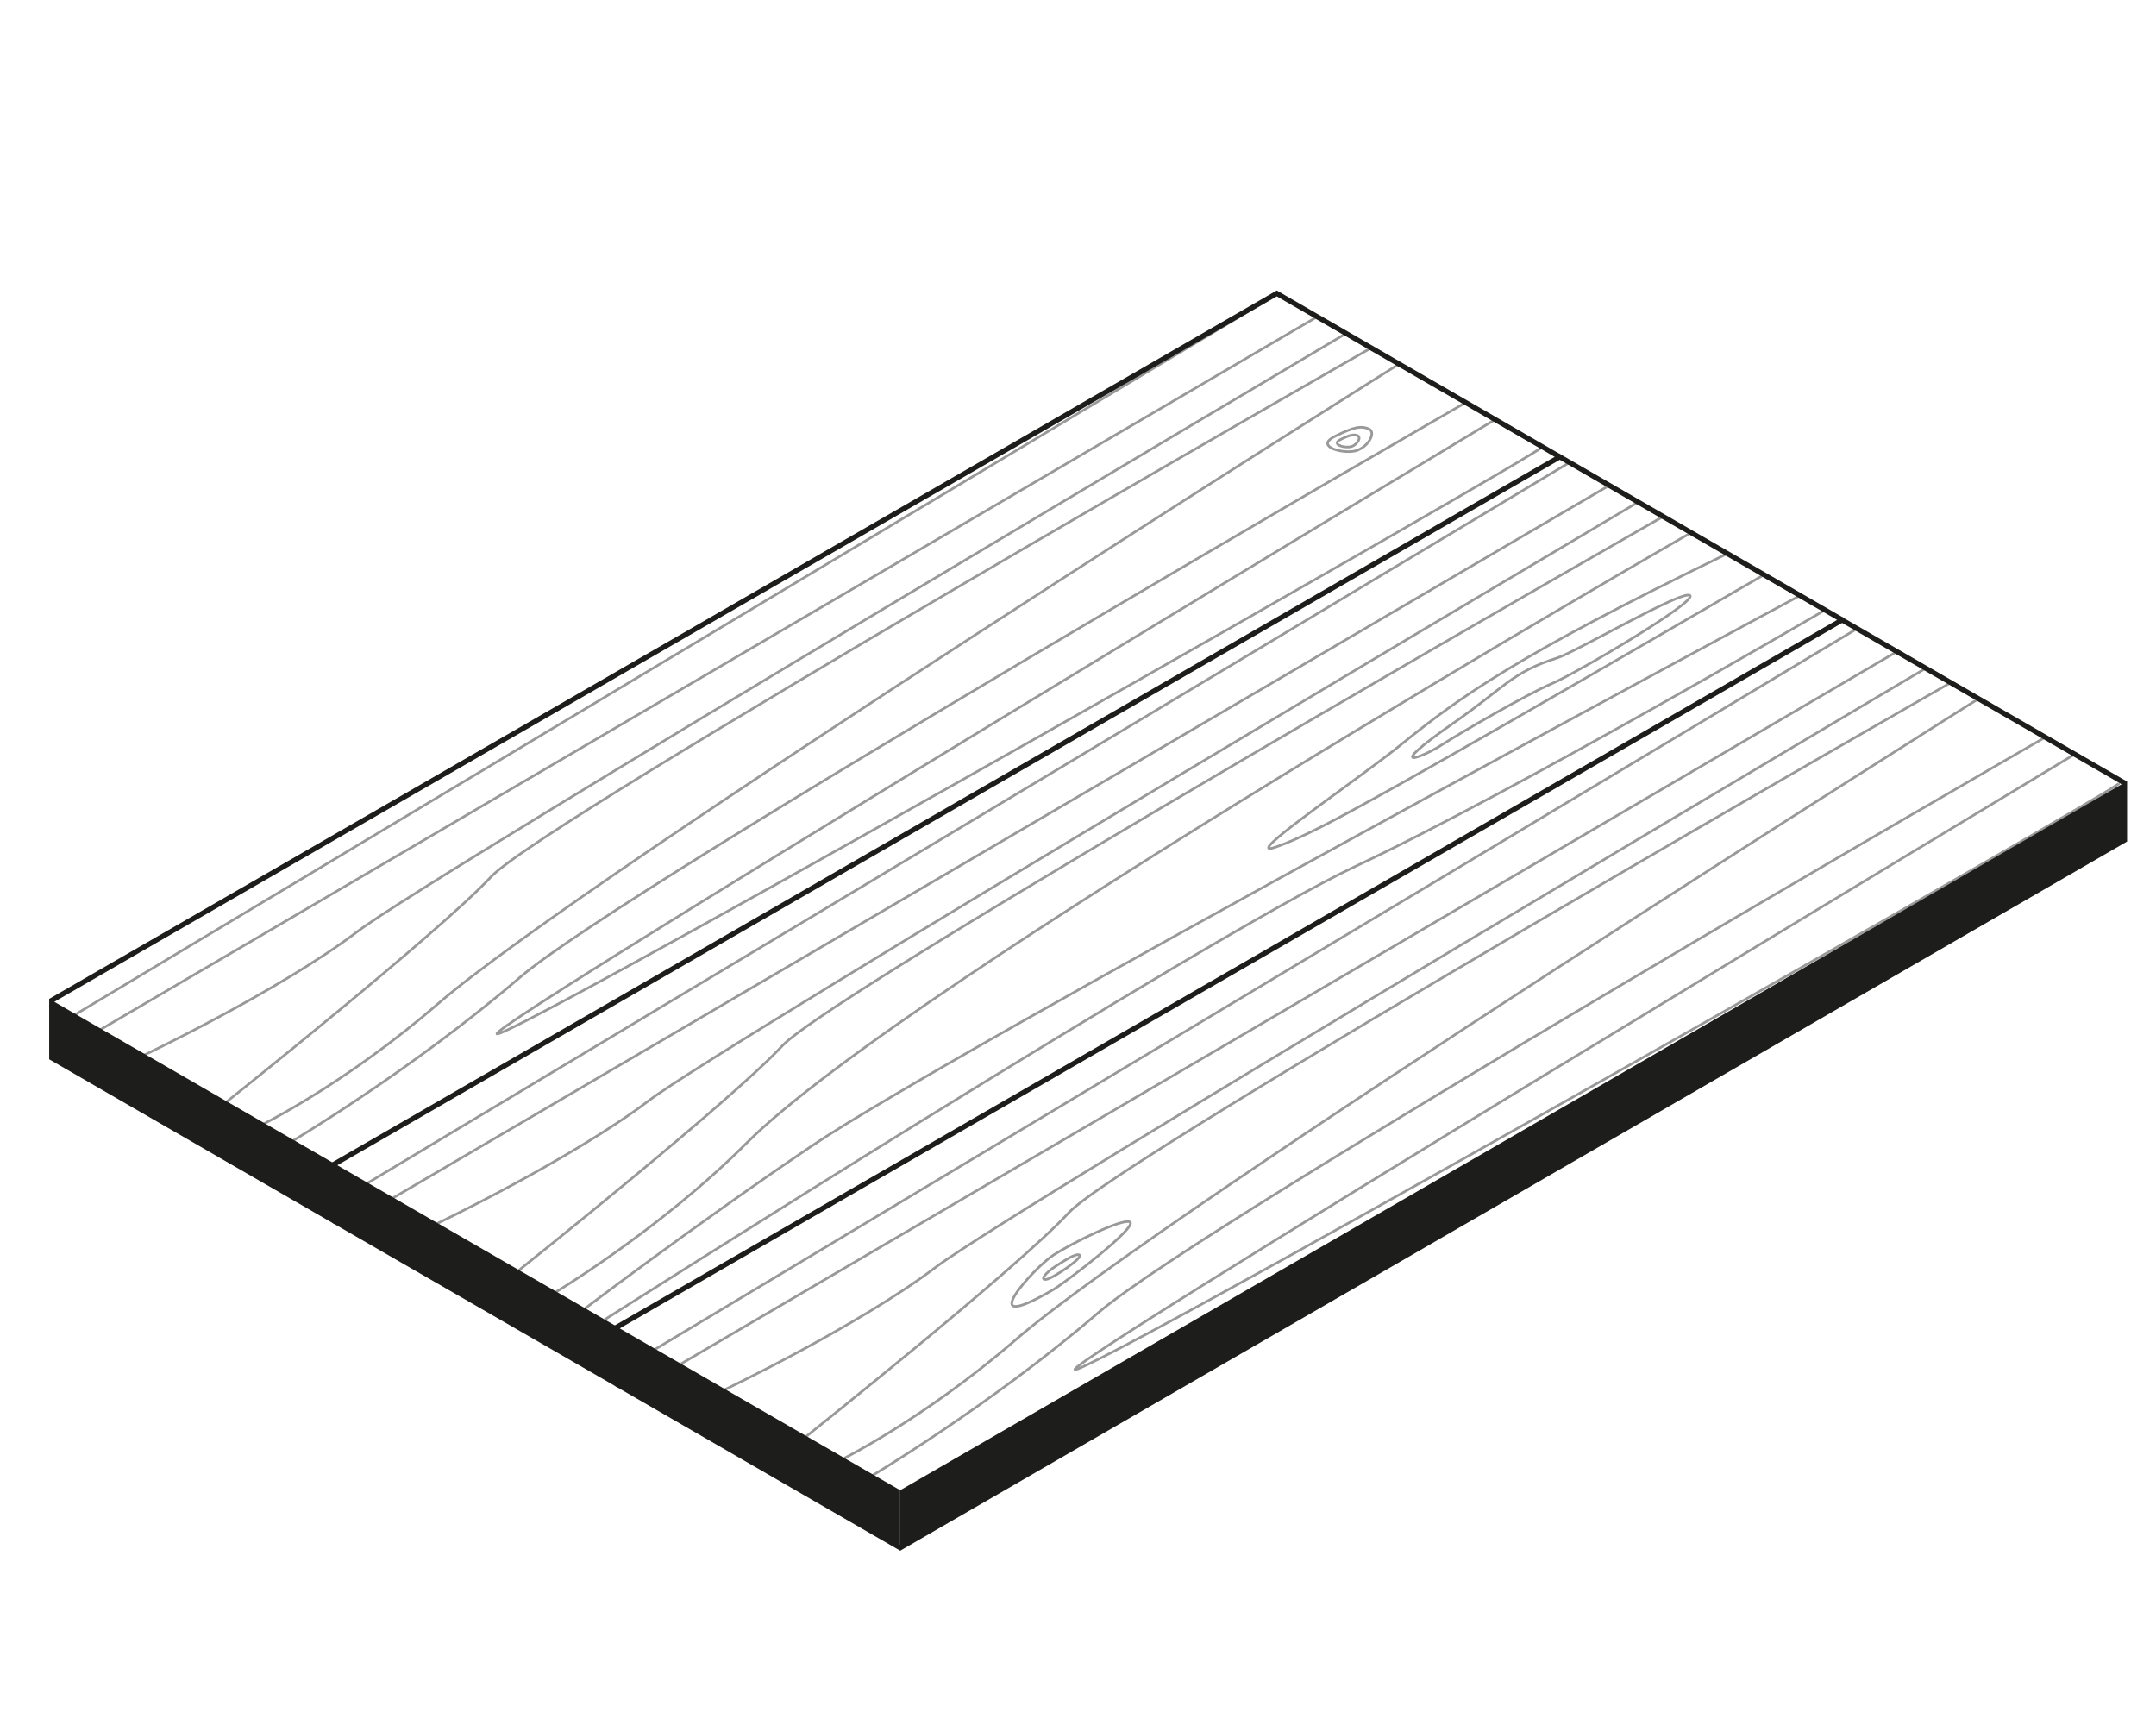
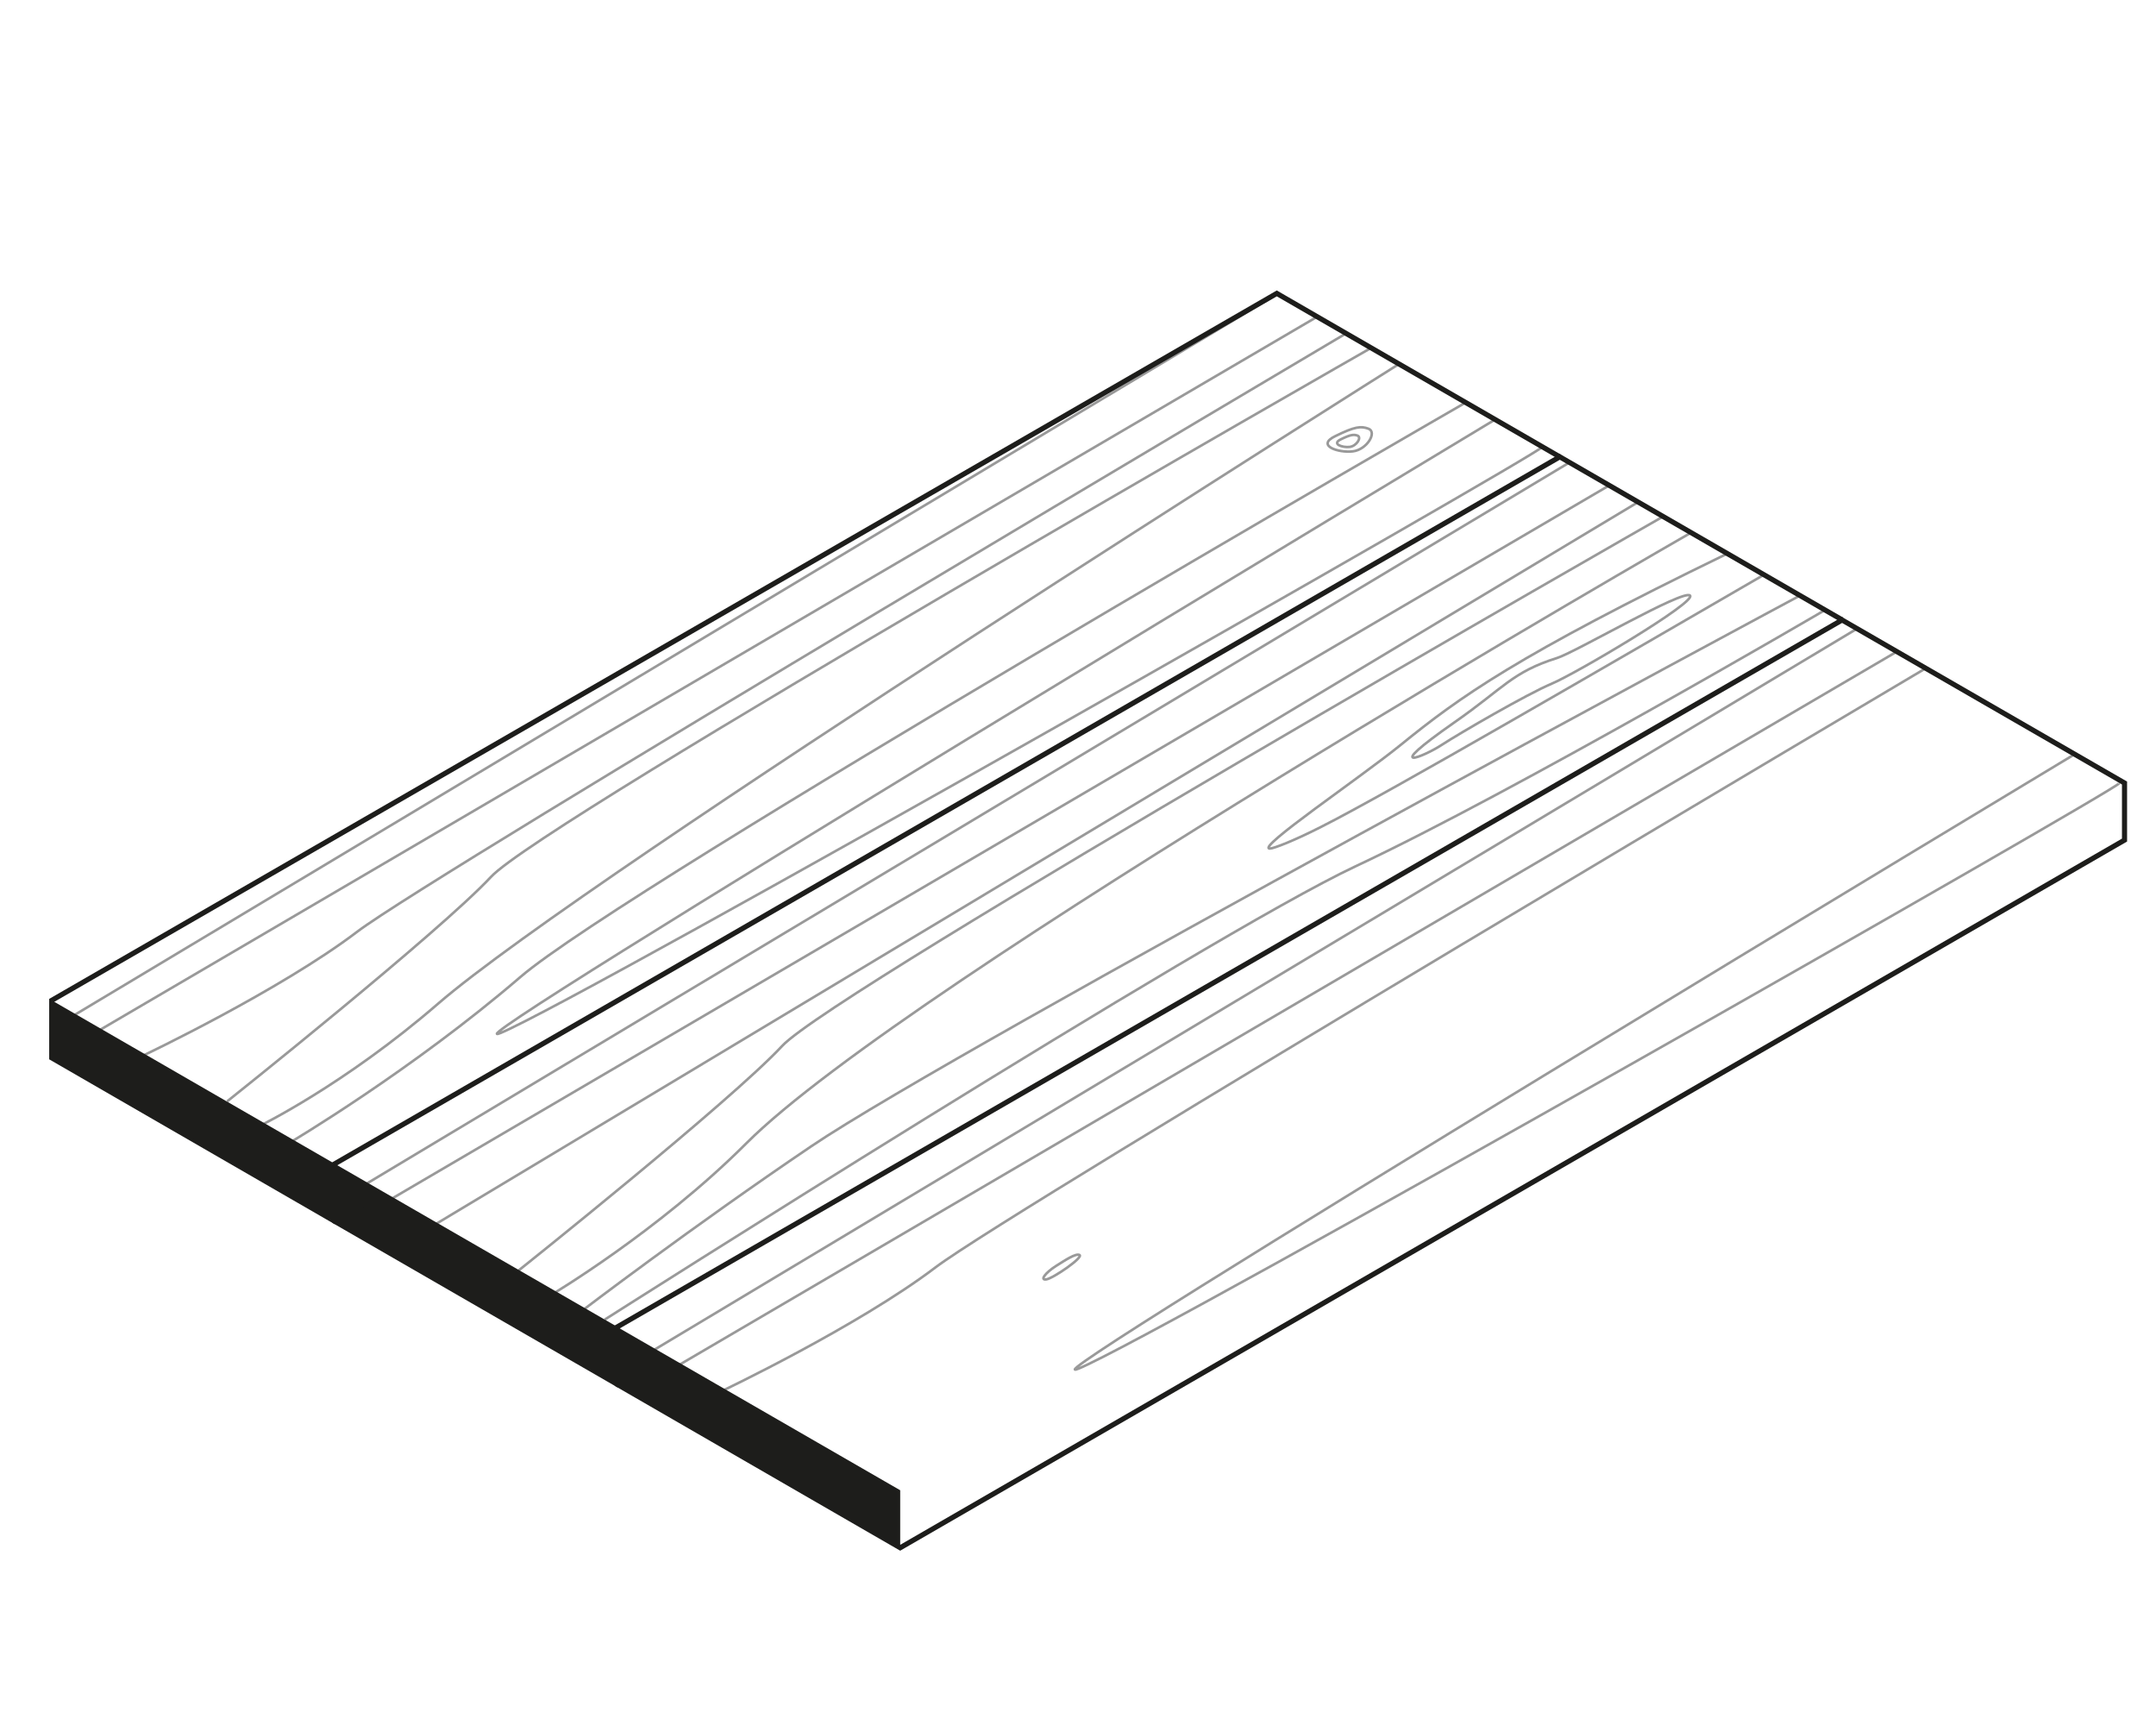
<svg xmlns="http://www.w3.org/2000/svg" version="1.1" id="Ebene_1" x="0px" y="0px" viewBox="0 0 1500 1200" style="enable-background:new 0 0 1500 1200;" xml:space="preserve" width="250" height="200">
  <style type="text/css">
	.st0{fill:none;stroke:#999999;stroke-width:1.776;stroke-miterlimit:10;}
	.st1{fill:none;stroke:#1D1D1B;stroke-width:2.704;}
	.st2{fill:#1D1D1B;}
	.st3{fill:none;stroke:#1D1D1B;stroke-width:2.704;stroke-dasharray:11.814,11.814;}
	.st4{fill:none;stroke:#1D1D1B;stroke-width:3.553;stroke-linejoin:bevel;stroke-miterlimit:10;}
	.st5{fill:none;stroke:#1D1D1B;stroke-width:3.872;stroke-linejoin:bevel;stroke-miterlimit:10;}
	.st6{fill:none;stroke:#1D1D1B;stroke-width:3.553;stroke-miterlimit:10;}
	.st7{fill:none;stroke:#1D1D1B;stroke-width:1.264;stroke-miterlimit:10;}
	.st8{fill:none;stroke:#1D1D1B;stroke-width:2.528;stroke-miterlimit:10;}
	.st9{fill:none;stroke:#1D1D1B;stroke-width:2.389;stroke-miterlimit:10;}
	.st10{fill:none;stroke:#1D1D1B;stroke-width:4.779;stroke-miterlimit:10;}
	.st11{fill:#FFFFFF;}
	.st12{fill:none;stroke:#1D1D1B;stroke-width:6;stroke-linejoin:bevel;stroke-miterlimit:10;}
	.st13{clip-path:url(#SVGID_2_);fill:none;stroke:#999999;stroke-width:1.776;stroke-miterlimit:10;}
	.st14{clip-path:url(#SVGID_2_);fill:none;stroke:#1D1D1B;stroke-width:4.157;stroke-miterlimit:10;}
	.st15{clip-path:url(#SVGID_4_);fill:none;stroke:#999999;stroke-width:1.776;stroke-miterlimit:10;}
	.st16{fill:none;stroke:#1D1D1B;stroke-width:4.157;stroke-miterlimit:10;}
</style>
  <g>
    <g>
      <line class="st0" x1="1290.9" y1="438" x2="448.5" y2="943" />
      <line class="st0" x1="1318.5" y1="454" x2="466.2" y2="953.2" />
      <path class="st0" d="M1338.6,465.6c0,0-633.7,375.1-687.8,416.1C596.6,922.8,502,967.8,502,967.8" />
-       <path class="st0" d="M1355.9,475.6c0,0-576.2,329-612.2,367.9S560.2,999.8,560.2,999.8" />
-       <path class="st0" d="M1375.4,486.8c0,0-564.5,355-668.4,444.9c-65.4,56.6-124.6,85.3-124.6,85.3" />
-       <path class="st0" d="M1421.7,513.6c0,0-583.8,336.1-657.6,399.6c-75.6,65-160.4,115.2-160.4,115.2" />
      <path class="st0" d="M1442.2,525.4c0,0-745.7,448.8-691.6,426.6c54.8-22.6,725.3-404.4,723.9-407.2" />
    </g>
    <g>
      <line class="st0" x1="888.7" y1="204.5" x2="46.3" y2="709.4" />
      <line class="st0" x1="916.3" y1="220.4" x2="64" y2="719.7" />
      <path class="st0" d="M936.4,232c0,0-633.7,375.1-687.8,416.1c-54.1,41.1-148.8,86.1-148.8,86.1" />
      <path class="st0" d="M953.8,242.1c0,0-576.2,329-612.2,367.9C305.4,648.8,158,766.2,158,766.2" />
      <path class="st0" d="M973.2,253.3c0,0-564.5,355-668.4,444.9c-65.4,56.6-124.6,85.3-124.6,85.3" />
      <path class="st0" d="M1019.6,280.1c0,0-583.8,336.1-657.6,399.6c-75.6,65-160.4,115.2-160.4,115.2" />
      <path class="st0" d="M1040.1,291.9c0,0-745.7,448.8-691.6,426.6c54.8-22.6,725.3-404.4,723.9-407.2" />
    </g>
    <g>
      <line class="st0" x1="1091.3" y1="322.1" x2="248.9" y2="827.1" />
      <line class="st0" x1="1118.9" y1="338.1" x2="266.7" y2="837.3" />
-       <path class="st0" d="M1139,349.7c0,0-633.7,375.1-687.8,416.1S302.4,852,302.4,852" />
+       <path class="st0" d="M1139,349.7S302.4,852,302.4,852" />
      <path class="st0" d="M1156.4,359.7c0,0-576.2,329-612.2,367.9c-36.1,38.8-183.5,156.3-183.5,156.3" />
      <path class="st0" d="M1175.9,370.9c0,0-545.1,312.7-656.6,424.4c-61.1,61.2-136.3,105.8-136.3,105.8" />
      <path class="st0" d="M1252.3,414.3c0,0-586.6,314.6-687.7,383C482,853.1,404.2,912.4,404.2,912.4" />
      <path class="st0" d="M1268.8,424.9c0,0-215.3,126-325.8,177.8C840.3,650.9,420.7,918,420.7,918" />
      <path class="st0" d="M1201.8,385.1c-147,71.4-186,99.6-227.3,133.1c-27.3,22.2-101.1,72.1-91,72.1c2.7,0,17.2-5.7,35.1-14.8    c48.2-24.3,201-113.3,308.7-175.7" />
    </g>
    <g>
      <polyline class="st6" points="453,949.8 429.8,963.2 232.9,849.6 232.9,809.6 1085.2,317.8 1281.6,431.2   " />
      <polygon class="st2" points="429.8,923.2 232.9,809.6 232.9,849.3 429.8,963   " />
    </g>
    <g>
      <polyline class="st6" points="257.8,835.1 232.9,849.6 36,735.9 36,695.9 888.3,204.1 1084.8,317.6   " />
      <polygon class="st2" points="232.9,809.6 36,695.9 36,735.6 232.9,849.3   " />
    </g>
    <g>
      <polygon class="st6" points="1478.1,544.7 1478.1,584.4 626.3,1076.7 429.4,963 429.4,923.1 1281.6,431.3   " />
      <polygon class="st2" points="626.3,1036.7 429.4,923.1 429.4,962.8 626.3,1076.5   " />
-       <polygon class="st2" points="1478.1,544.4 1478.1,584.2 626.3,1076.5 626.3,1036.7   " />
    </g>
-     <path class="st0" d="M786,850c6.4,3-44.4,41.9-53,47c-58,34-13.6-15.3,0-24S780.8,847.6,786,850z" />
    <path class="st0" d="M751,873c3.2,1.5-18.1,16.2-23,17s-0.4-4.8,6.5-9.2C741.3,876.5,748.4,871.8,751,873z" />
    <path class="st0" d="M952,298.2c6.4,2.3-0.9,14.6-10.8,15.8c-9.9,1.2-25.9-4-12.2-10.6C942.6,296.7,946.8,296.3,952,298.2z" />
    <path class="st0" d="M944.4,303c3.2,1.2-0.5,7.3-5.4,7.9s-12.9-2-6.1-5.3S941.8,302.1,944.4,303z" />
    <path class="st0" d="M1083.4,457.7c12.7-4,87.9-48,92.4-43.4c4.5,4.6-79.1,54.1-96.2,61.3c-17.1,7.2-63.8,34.3-76.4,42.5   c-12.6,8.3-43.4,20.8,8.7-15.6C1046.3,478.6,1051.9,467.6,1083.4,457.7z" />
  </g>
</svg>